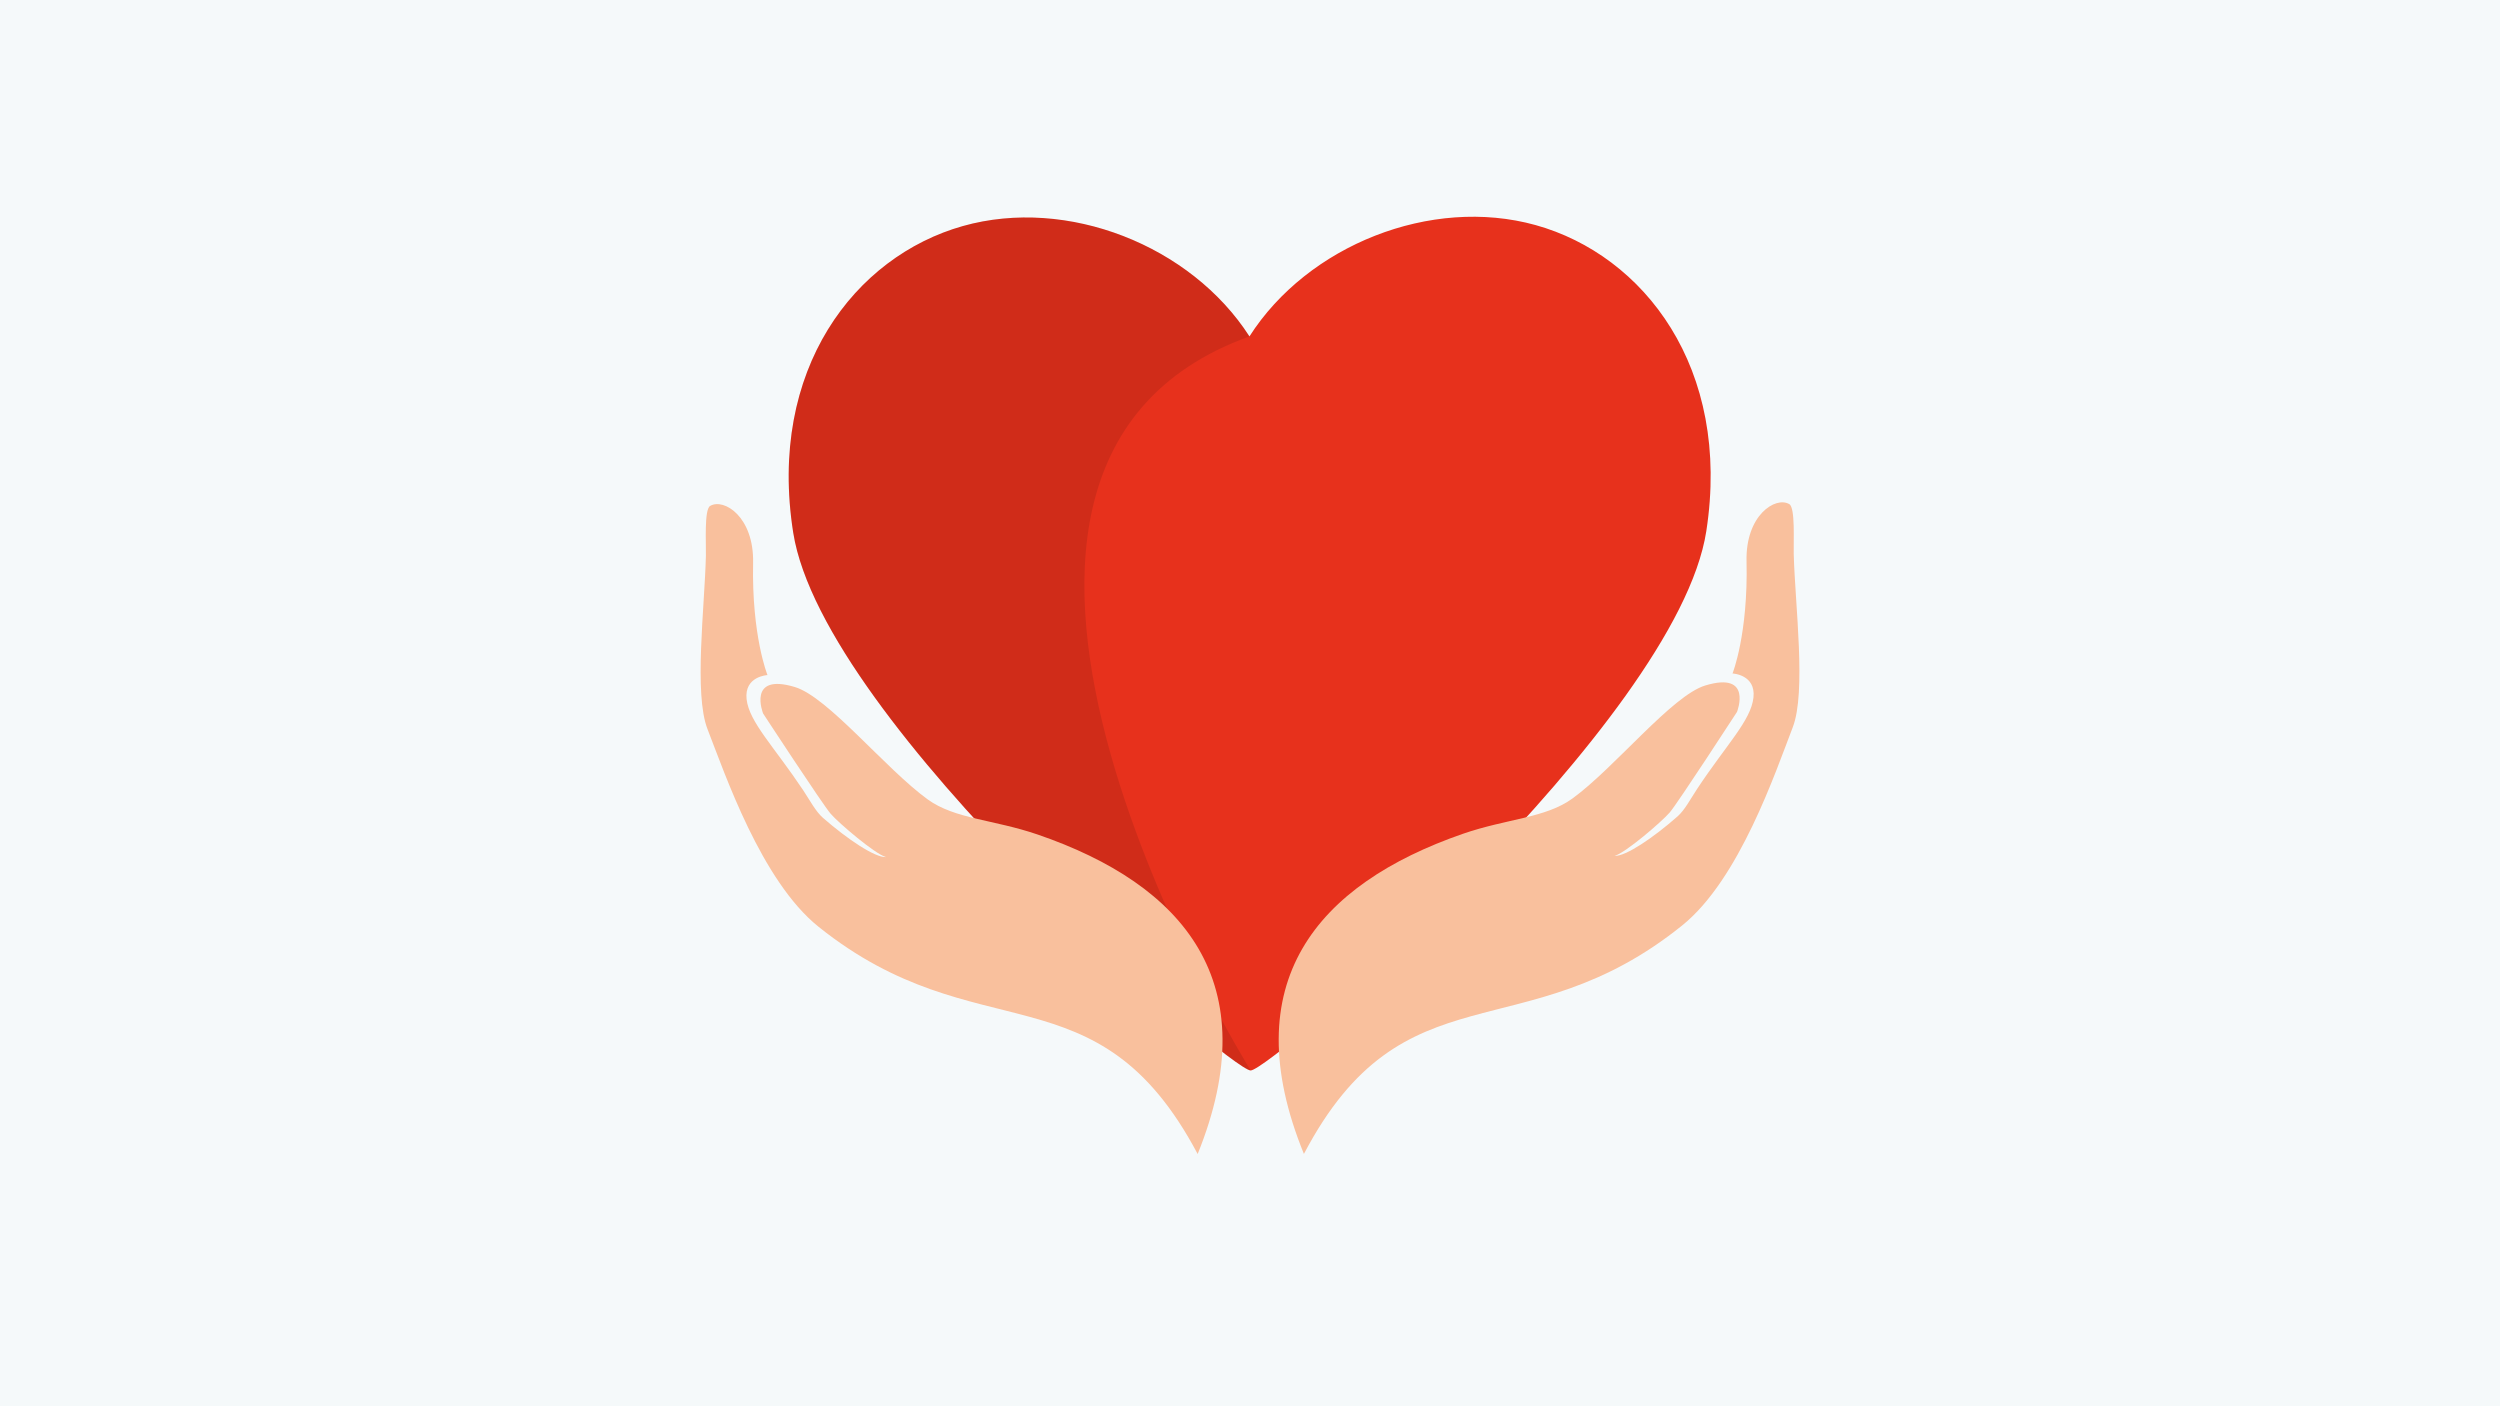
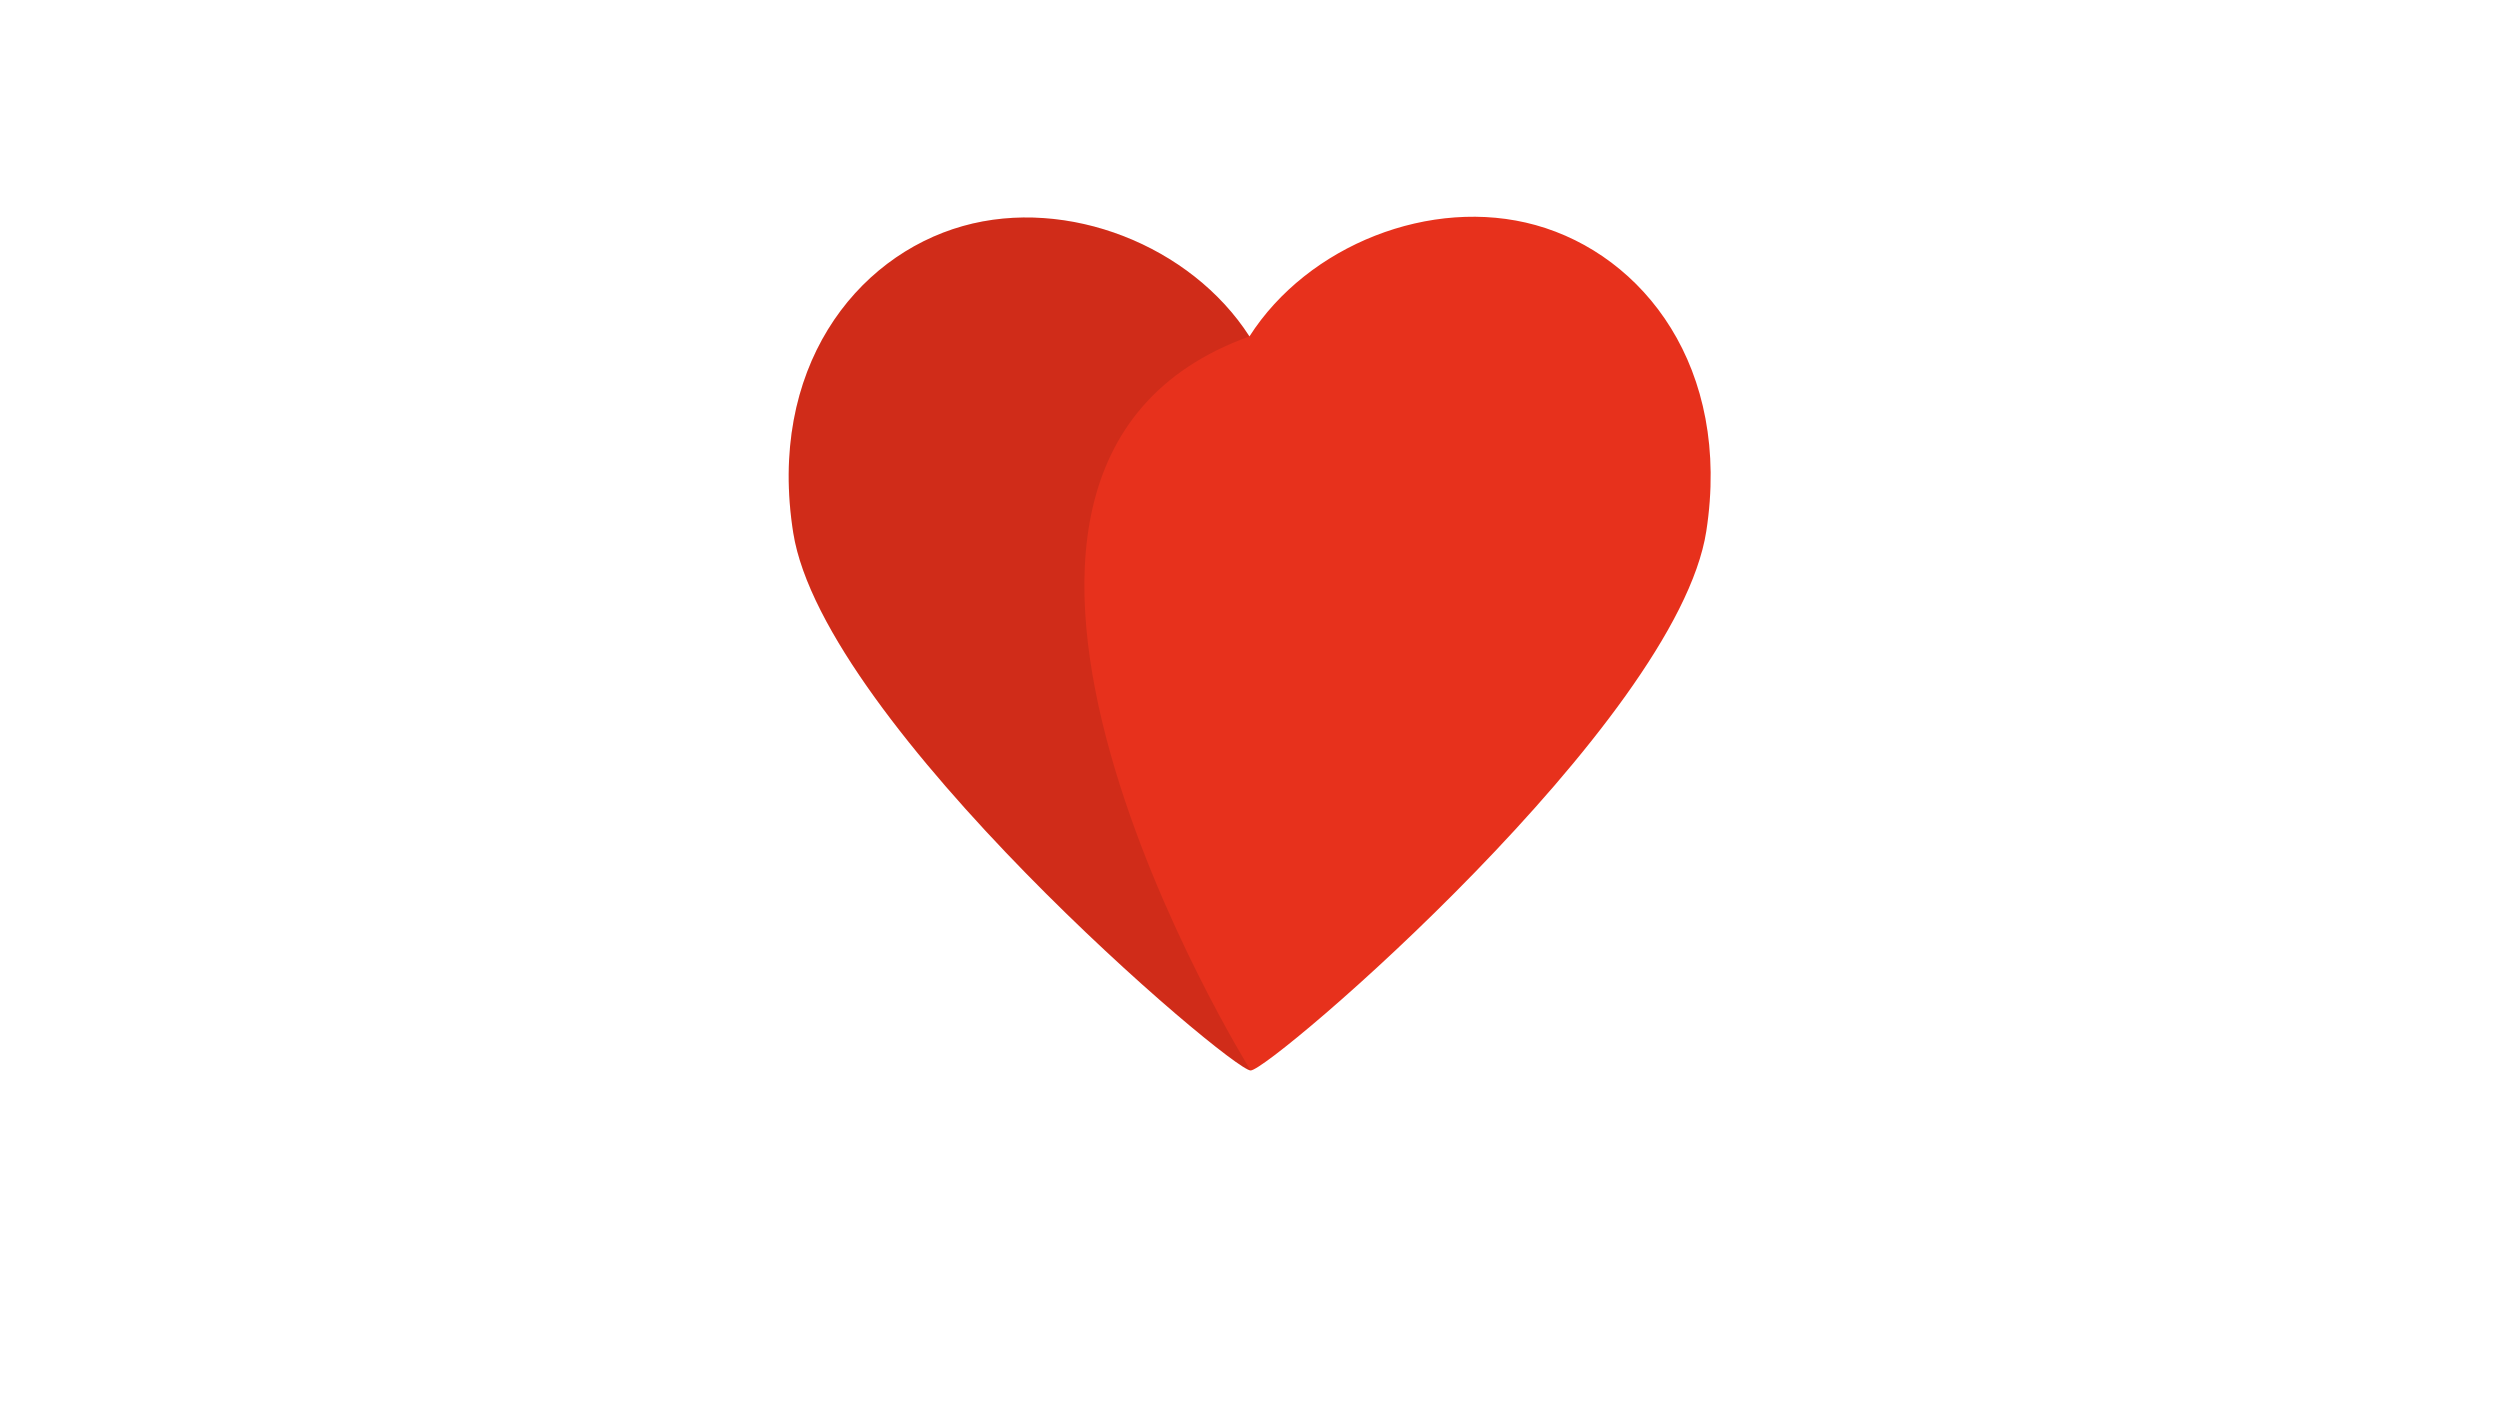
<svg xmlns="http://www.w3.org/2000/svg" width="960" height="540" viewBox="0 0 960 540">
  <g id="bubbles">
-     <rect x="-30.69" y="-28.24" width="1007.69" height="600.18" style="fill:#f5f9fa;" />
-   </g>
+     </g>
  <g id="stuff">
-     <path d="M655.22,203.98c-11.34,73.28-167.37,207.04-174.96,207.08-7.6-.02-164.07-133.16-175.66-206.5-9.9-62.73,23.71-106.09,65.18-117.77,40.1-11.29,87.58,7.49,110.01,42.39,22.33-34.98,69.73-53.91,109.88-42.75,41.48,11.54,75.26,54.78,65.55,117.55Z" style="fill:#e7311c;" />
-     <path d="M500.7,443.09c-26.82-65.73,4.83-103.4,61.08-122.92,16.83-5.82,31.78-6.02,42.13-13.61,16.29-11.91,38.14-39.45,50.9-43.33,18.4-5.59,12.21,10.13,12.21,10.13,0,0-22.76,35.04-25.84,38.63-3.1,3.59-17.02,15.55-21.18,16.67,4.25,.23,14.8-6.9,24.17-15.15,2.81-2.49,4.91-6.6,7.5-10.52,11.2-16.97,20.73-26.31,21.66-35.14,.96-8.84-8.04-9.23-8.04-9.23,0,0,6.04-15.08,5.38-43.12-.4-17.66,11.12-24.99,16.41-21.92,2.37,1.35,1.58,14.54,1.71,19.15,.54,19.95,4.86,53.01-.38,66.57-6.64,17.2-20.45,58.3-42.39,76.02-60.87,49.13-106.92,14.68-145.31,87.77h0Z" style="fill:#f9c09d; fill-rule:evenodd;" />
+     <path d="M655.22,203.98c-11.34,73.28-167.37,207.04-174.96,207.08-7.6-.02-164.07-133.16-175.66-206.5-9.9-62.73,23.71-106.09,65.18-117.77,40.1-11.29,87.58,7.49,110.01,42.39,22.33-34.98,69.73-53.91,109.88-42.75,41.48,11.54,75.26,54.78,65.55,117.55" style="fill:#e7311c;" />
    <g style="opacity:.1;">
      <path d="M480.26,411.06c-7.6-.02-164.07-133.16-175.66-206.5-9.9-62.73,23.71-106.09,65.18-117.77,40.1-11.29,87.58,7.49,110.01,42.39-142.88,51.52,.47,281.88,.47,281.88Z" />
    </g>
-     <path d="M459.9,443.15c26.62-65.82-5.15-103.39-61.5-122.71-16.83-5.76-31.77-5.92-42.17-13.47-16.33-11.86-38.26-39.33-51.03-43.16-18.41-5.53-12.17,10.17-12.17,10.17,0,0,22.86,34.96,25.97,38.54,3.11,3.58,17.07,15.49,21.24,16.6-4.24,.25-14.83-6.86-24.23-15.07-2.81-2.48-4.94-6.59-7.52-10.49-11.27-16.93-20.81-26.24-21.8-35.07-.96-8.83,8.02-9.26,8.02-9.26,0,0-6.1-15.06-5.52-43.1,.36-17.67-11.19-24.95-16.49-21.86-2.37,1.36-1.51,14.54-1.64,19.15-.48,19.95-4.66,53.03,.62,66.57,6.71,17.18,20.64,58.24,42.63,75.88,61.04,48.93,106.96,14.33,145.6,87.29h0Z" style="fill:#f9c09d; fill-rule:evenodd;" />
  </g>
</svg>